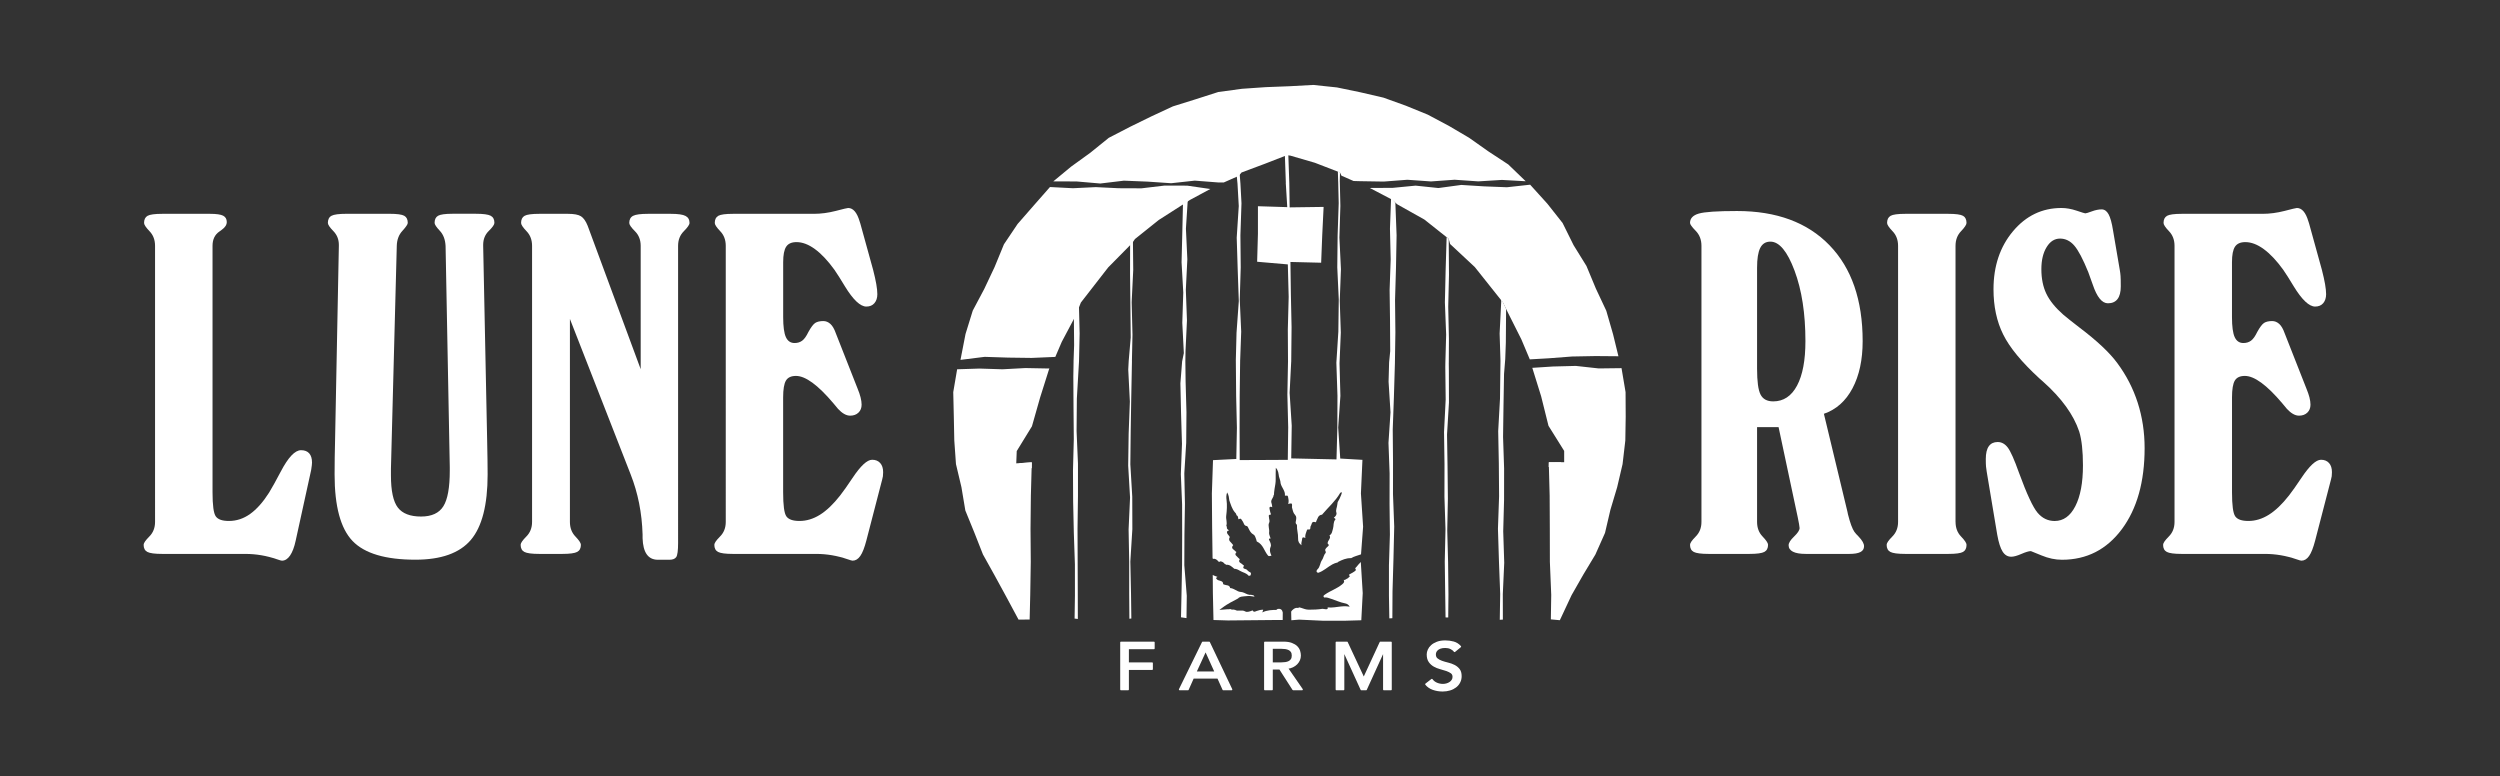
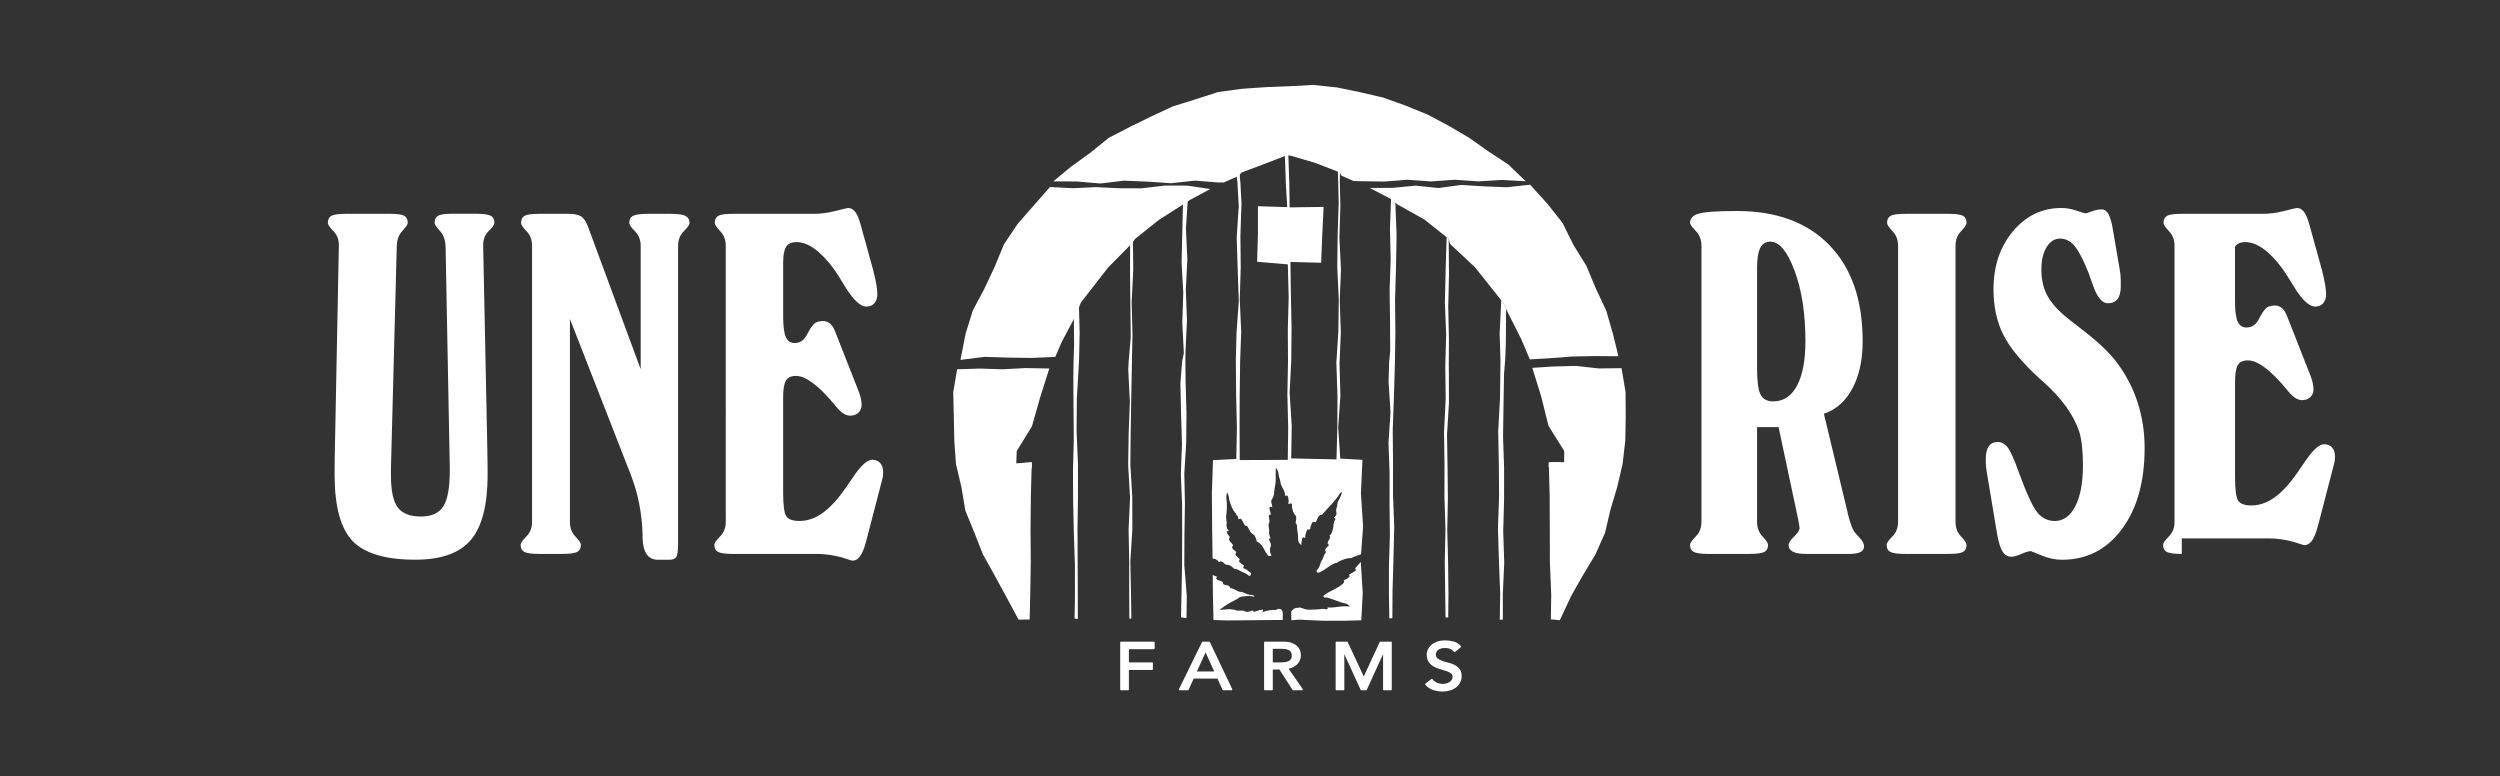
<svg xmlns="http://www.w3.org/2000/svg" version="1.1" id="white" x="0px" y="0px" viewBox="0 0 792 245.89" style="enable-background:new 0 0 792 245.89;" xml:space="preserve">
  <rect x="0" y="0" width="792" height="245.89" fill="#333333" stroke="none" />
  <style type="text/css">
	.st0{fill:#FFFFFF;}
	.st1{fill:#FFFFFF;stroke:#FFFFFF;stroke-width:0.5;stroke-linecap:round;stroke-linejoin:round;stroke-miterlimit:10;}
</style>
  <g>
-     <path class="st0" d="M51.42,175.48c-2.37,0-3.95-0.21-4.74-0.63c-0.79-0.42-1.18-1.17-1.18-2.26c0-0.54,0.6-1.42,1.81-2.63   c1.21-1.21,1.81-2.75,1.81-4.62V77.88c0-1.87-0.58-3.42-1.74-4.62c-1.16-1.21-1.74-2.08-1.74-2.63c0-1.08,0.37-1.84,1.11-2.26   c0.74-0.42,2.29-0.63,4.66-0.63h15.17c1.97,0,3.34,0.2,4.11,0.59c0.76,0.4,1.15,1.06,1.15,2c0,0.89-0.52,1.7-1.55,2.44   c-0.2,0.15-0.4,0.3-0.59,0.44l-0.22,0.15c-1.43,0.99-2.15,2.49-2.15,4.51v78.07c0,4.14,0.34,6.7,1.04,7.66   c0.69,0.96,2.07,1.44,4.14,1.44c2.42,0,4.66-0.74,6.73-2.22c2.07-1.48,4.07-3.72,5.99-6.73c0.99-1.63,2.22-3.85,3.7-6.66   c2.37-4.54,4.51-6.81,6.44-6.81c1.13,0,2,0.33,2.59,1c0.59,0.67,0.89,1.64,0.89,2.92c0,0.4-0.07,1.06-0.22,2   c-0.05,0.2-0.07,0.35-0.07,0.44l-4.88,22.27c-0.44,2.07-1.04,3.65-1.78,4.74c-0.74,1.08-1.6,1.63-2.59,1.63   c-0.2,0-0.72-0.15-1.55-0.44c-3.31-1.14-6.64-1.7-9.99-1.7H51.42z" />
    <path class="st0" d="M107.35,77.88v-0.3c0-1.73-0.58-3.18-1.74-4.37c-1.16-1.18-1.74-2.05-1.74-2.59c0-1.08,0.38-1.84,1.15-2.26   c0.76-0.42,2.35-0.63,4.77-0.63h13.62c2.37,0,3.92,0.21,4.66,0.63c0.74,0.42,1.11,1.17,1.11,2.26c0,0.44-0.57,1.28-1.7,2.52   c-1.14,1.23-1.73,2.81-1.78,4.74l-1.85,70.59v2.15c0,4.88,0.73,8.28,2.18,10.17c1.45,1.9,3.91,2.85,7.36,2.85   c3.35,0,5.71-1.08,7.07-3.26c1.36-2.17,2.03-5.92,2.03-11.25v-1.11l-1.33-70.08c-0.1-2.02-0.7-3.63-1.81-4.81   c-1.11-1.18-1.67-2.02-1.67-2.52c0-1.08,0.37-1.84,1.11-2.26c0.74-0.42,2.27-0.63,4.59-0.63h7.33c2.37,0,3.95,0.21,4.74,0.63   c0.79,0.42,1.18,1.17,1.18,2.26c0,0.54-0.59,1.39-1.78,2.55c-1.18,1.16-1.78,2.63-1.78,4.4v0.3l1.26,61.71   c0.05,2.17,0.09,4.19,0.11,6.07c0.02,1.88,0.04,3.43,0.04,4.66c0,9.67-1.78,16.59-5.33,20.76c-3.55,4.17-9.4,6.25-17.54,6.25   c-9.47,0-16.11-1.97-19.91-5.92c-3.8-3.95-5.7-10.98-5.7-21.09c0-1.87,0.01-3.67,0.04-5.4c0.02-1.73,0.06-3.5,0.11-5.33   L107.35,77.88z" />
    <path class="st0" d="M180.55,101.04v64.3c0,1.88,0.58,3.42,1.74,4.62c1.16,1.21,1.74,2.08,1.74,2.63c0,1.09-0.4,1.84-1.18,2.26   c-0.79,0.42-2.37,0.63-4.74,0.63h-7.25c-2.37,0-3.95-0.21-4.74-0.63c-0.79-0.42-1.18-1.17-1.18-2.26c0-0.54,0.6-1.42,1.81-2.63   c1.21-1.21,1.81-2.75,1.81-4.62V77.88c0-1.87-0.58-3.42-1.74-4.62c-1.16-1.21-1.74-2.08-1.74-2.63c0-1.08,0.37-1.84,1.11-2.26   c0.74-0.42,2.29-0.63,4.66-0.63h9.1c1.92,0,3.29,0.26,4.11,0.78c0.81,0.52,1.52,1.52,2.11,3l16.8,45.44V77.88   c0-1.87-0.6-3.42-1.81-4.62c-1.21-1.21-1.81-2.08-1.81-2.63c0-1.08,0.41-1.84,1.22-2.26c0.81-0.42,2.38-0.63,4.7-0.63h7.25   c2.27,0,3.82,0.22,4.66,0.67c0.84,0.44,1.26,1.18,1.26,2.22c0,0.54-0.6,1.42-1.81,2.63c-1.21,1.21-1.81,2.75-1.81,4.62V172   c0,2.42-0.2,3.91-0.59,4.48c-0.4,0.57-1.11,0.85-2.15,0.85h-3.77c-3.01-0.05-4.59-2.32-4.74-6.81v-0.07c0-0.25,0-0.62,0-1.11   c-0.2-6.81-1.46-13.15-3.77-19.02L180.55,101.04z" />
    <path class="st0" d="M232.22,175.48c-2.37,0-3.95-0.21-4.74-0.63c-0.79-0.42-1.18-1.17-1.18-2.26c0-0.54,0.6-1.42,1.81-2.63   c1.21-1.21,1.81-2.75,1.81-4.62V77.88c0-1.87-0.58-3.42-1.74-4.62c-1.16-1.21-1.74-2.08-1.74-2.63c0-1.08,0.37-1.84,1.11-2.26   c0.74-0.42,2.29-0.63,4.66-0.63h25.6c2.27,0,4.59-0.31,6.96-0.92c2.37-0.62,3.67-0.93,3.92-0.93c1.58,0,2.79,1.41,3.63,4.22   c0.1,0.3,0.17,0.52,0.22,0.67l4.07,14.73c0.44,1.73,0.78,3.23,1,4.51c0.22,1.28,0.33,2.34,0.33,3.18c0,1.18-0.31,2.13-0.93,2.85   c-0.62,0.72-1.47,1.07-2.55,1.07c-1.92,0-4.19-2.15-6.81-6.44c-1.33-2.22-2.44-3.97-3.33-5.25c-2.07-2.86-4.12-5.03-6.14-6.51   c-2.02-1.48-3.97-2.22-5.85-2.22c-1.53,0-2.62,0.48-3.26,1.44c-0.64,0.96-0.96,2.6-0.96,4.92v17.39c0,2.96,0.28,5.07,0.85,6.33   c0.57,1.26,1.49,1.89,2.77,1.89c0.94,0,1.74-0.25,2.4-0.74c0.67-0.49,1.32-1.41,1.96-2.74c0.84-1.53,1.57-2.49,2.18-2.89   c0.62-0.39,1.47-0.59,2.55-0.59c0.84,0,1.59,0.31,2.26,0.92c0.67,0.62,1.22,1.57,1.67,2.85l6.96,17.69c0.39,0.94,0.7,1.84,0.92,2.7   c0.22,0.86,0.33,1.64,0.33,2.33c0,1.04-0.33,1.88-1,2.52c-0.67,0.64-1.54,0.96-2.63,0.96c-0.64,0-1.28-0.19-1.92-0.56   c-0.64-0.37-1.28-0.9-1.92-1.59c-0.3-0.34-0.79-0.94-1.48-1.78c-4.88-5.77-8.83-8.66-11.84-8.66c-1.53,0-2.59,0.49-3.18,1.48   c-0.59,0.99-0.89,2.76-0.89,5.33v30.04c0,4.14,0.34,6.7,1.04,7.66c0.69,0.96,2.07,1.44,4.14,1.44c2.22,0,4.38-0.65,6.48-1.96   c2.1-1.31,4.23-3.34,6.4-6.11c1.04-1.33,2.34-3.18,3.92-5.55c2.56-3.85,4.64-5.77,6.22-5.77c1.08,0,1.94,0.35,2.55,1.04   c0.62,0.69,0.93,1.65,0.93,2.89c0,0.54-0.03,0.97-0.07,1.29c-0.05,0.32-0.12,0.65-0.22,1l-5.03,19.39   c-0.59,2.27-1.23,3.9-1.92,4.88c-0.69,0.99-1.51,1.48-2.44,1.48c-0.2,0-0.72-0.15-1.55-0.44c-3.31-1.14-6.64-1.7-9.99-1.7H232.22z" />
  </g>
  <g>
    <path class="st0" d="M556.64,135.3v30.04c0,1.88,0.58,3.42,1.74,4.62c1.16,1.21,1.74,2.08,1.74,2.63c0,1.09-0.4,1.84-1.18,2.26   c-0.79,0.42-2.37,0.63-4.74,0.63h-12.88c-2.37,0-3.95-0.21-4.74-0.63c-0.79-0.42-1.18-1.17-1.18-2.26c0-0.54,0.6-1.42,1.81-2.63   c1.21-1.21,1.81-2.75,1.81-4.62V77.88c0-1.92-0.6-3.5-1.81-4.74c-1.21-1.23-1.81-2.07-1.81-2.52c0-1.43,0.92-2.42,2.78-2.96   c1.85-0.54,5.88-0.81,12.1-0.81c12.53,0,22.3,3.61,29.3,10.84c7,7.23,10.51,17.35,10.51,30.38c0,5.92-1.07,10.9-3.22,14.95   c-2.15,4.05-5.17,6.73-9.06,8.07l7.47,31.08c0.05,0.2,0.1,0.44,0.15,0.74c0.69,2.76,1.38,4.64,2.07,5.62   c0.3,0.4,0.74,0.89,1.33,1.48c1.13,1.18,1.7,2.2,1.7,3.03c0,0.84-0.38,1.46-1.15,1.85c-0.77,0.4-1.94,0.59-3.51,0.59h-13.76   c-1.83,0-3.19-0.23-4.11-0.7c-0.91-0.47-1.37-1.15-1.37-2.04c0-0.74,0.58-1.67,1.74-2.77c1.16-1.11,1.74-2.01,1.74-2.7   c0-0.2-0.06-0.63-0.18-1.29c-0.12-0.67-0.26-1.37-0.41-2.11l-6.07-28.56H556.64z M556.64,84.83v31.97c0,4.05,0.37,6.78,1.11,8.21   c0.74,1.43,2.07,2.15,4,2.15c3.26,0,5.77-1.66,7.55-4.99c1.78-3.33,2.66-8.03,2.66-14.1c0-8.73-1.15-16.17-3.44-22.31   s-4.85-9.21-7.66-9.21c-1.48,0-2.55,0.67-3.22,2S556.64,81.97,556.64,84.83z" />
    <path class="st0" d="M619.52,165.34c0,1.88,0.58,3.42,1.74,4.62c1.16,1.21,1.74,2.08,1.74,2.63c0,1.09-0.37,1.84-1.11,2.26   c-0.74,0.42-2.29,0.63-4.66,0.63h-13.62c-2.37,0-3.95-0.21-4.74-0.63c-0.79-0.42-1.18-1.17-1.18-2.26c0-0.54,0.6-1.42,1.81-2.63   c1.21-1.21,1.81-2.75,1.81-4.62V77.88c0-1.87-0.58-3.42-1.74-4.62c-1.16-1.21-1.74-2.08-1.74-2.63c0-1.08,0.37-1.84,1.11-2.26   c0.74-0.42,2.29-0.63,4.66-0.63h13.62c2.37,0,3.92,0.21,4.66,0.63c0.74,0.42,1.11,1.17,1.11,2.26c0,0.54-0.58,1.42-1.74,2.63   c-1.16,1.21-1.74,2.75-1.74,4.62V165.34z" />
    <path class="st0" d="M629.39,149.43c-0.1-0.54-0.17-1.08-0.22-1.63c-0.05-0.54-0.07-1.33-0.07-2.37c0-1.83,0.32-3.18,0.96-4.07   c0.64-0.89,1.58-1.33,2.81-1.33c1.23,0,2.29,0.58,3.18,1.74c0.89,1.16,2.07,3.81,3.55,7.96c2.47,6.76,4.44,11,5.92,12.73   c1.48,1.73,3.28,2.59,5.4,2.59c2.76,0,4.95-1.57,6.55-4.7c1.6-3.13,2.41-7.44,2.41-12.91c0-2.27-0.1-4.3-0.3-6.11   c-0.2-1.8-0.49-3.34-0.89-4.62c-1.78-5.33-5.6-10.61-11.47-15.83c-0.49-0.44-0.89-0.79-1.18-1.04c-5.58-5.13-9.39-9.75-11.43-13.88   c-2.05-4.12-3.07-8.89-3.07-14.32c0-7.35,2.06-13.48,6.18-18.39c4.12-4.91,9.24-7.36,15.35-7.36c1.53,0,3.13,0.29,4.81,0.85   c1.68,0.57,2.59,0.85,2.74,0.85c0.25,0,0.94-0.21,2.07-0.63c1.13-0.42,2.17-0.63,3.11-0.63c0.89,0,1.62,0.51,2.18,1.52   c0.57,1.01,1.05,2.75,1.44,5.22l2.15,12.58c0.1,0.54,0.17,1.15,0.22,1.81c0.05,0.67,0.07,1.76,0.07,3.29c0,1.78-0.35,3.11-1.04,4   c-0.69,0.89-1.7,1.33-3.03,1.33c-1.88,0-3.48-1.97-4.81-5.92c-0.59-1.68-1.06-2.98-1.41-3.92c-1.68-4.14-3.16-6.96-4.44-8.44   c-1.28-1.48-2.79-2.22-4.51-2.22c-1.73,0-3.15,0.9-4.25,2.7c-1.11,1.8-1.67,4.13-1.67,6.99c0,3.01,0.53,5.61,1.59,7.81   c1.06,2.2,2.85,4.4,5.37,6.62c1.04,0.89,2.71,2.22,5.03,4c5.62,4.24,9.64,8.02,12.06,11.32c2.86,3.85,5.02,8.04,6.48,12.58   c1.45,4.54,2.18,9.32,2.18,14.36c0,10.66-2.41,19.22-7.21,25.68c-4.81,6.46-11.14,9.69-18.98,9.69c-2.12,0-4.28-0.46-6.47-1.37   c-2.2-0.91-3.32-1.37-3.37-1.37c-0.64,0-1.64,0.3-3,0.89c-1.36,0.59-2.43,0.89-3.22,0.89c-1.14,0-2.05-0.54-2.74-1.63   c-0.69-1.08-1.26-2.86-1.7-5.33L629.39,149.43z" />
-     <path class="st0" d="M691.19,175.48c-2.37,0-3.95-0.21-4.74-0.63c-0.79-0.42-1.18-1.17-1.18-2.26c0-0.54,0.6-1.42,1.81-2.63   c1.21-1.21,1.81-2.75,1.81-4.62V77.88c0-1.87-0.58-3.42-1.74-4.62c-1.16-1.21-1.74-2.08-1.74-2.63c0-1.08,0.37-1.84,1.11-2.26   c0.74-0.42,2.29-0.63,4.66-0.63h25.6c2.27,0,4.59-0.31,6.96-0.92c2.37-0.62,3.67-0.93,3.92-0.93c1.58,0,2.79,1.41,3.63,4.22   c0.1,0.3,0.17,0.52,0.22,0.67l4.07,14.73c0.44,1.73,0.78,3.23,1,4.51c0.22,1.28,0.33,2.34,0.33,3.18c0,1.18-0.31,2.13-0.92,2.85   c-0.62,0.72-1.47,1.07-2.55,1.07c-1.92,0-4.19-2.15-6.81-6.44c-1.33-2.22-2.44-3.97-3.33-5.25c-2.07-2.86-4.12-5.03-6.14-6.51   c-2.02-1.48-3.97-2.22-5.85-2.22c-1.53,0-2.62,0.48-3.26,1.44c-0.64,0.96-0.96,2.6-0.96,4.92v17.39c0,2.96,0.28,5.07,0.85,6.33   c0.57,1.26,1.49,1.89,2.77,1.89c0.94,0,1.74-0.25,2.41-0.74c0.67-0.49,1.32-1.41,1.96-2.74c0.84-1.53,1.57-2.49,2.18-2.89   c0.62-0.39,1.47-0.59,2.55-0.59c0.84,0,1.59,0.31,2.26,0.92c0.67,0.62,1.22,1.57,1.67,2.85l6.96,17.69c0.39,0.94,0.7,1.84,0.93,2.7   c0.22,0.86,0.33,1.64,0.33,2.33c0,1.04-0.33,1.88-1,2.52c-0.67,0.64-1.54,0.96-2.63,0.96c-0.64,0-1.28-0.19-1.92-0.56   c-0.64-0.37-1.28-0.9-1.92-1.59c-0.3-0.34-0.79-0.94-1.48-1.78c-4.88-5.77-8.83-8.66-11.84-8.66c-1.53,0-2.59,0.49-3.18,1.48   c-0.59,0.99-0.89,2.76-0.89,5.33v30.04c0,4.14,0.34,6.7,1.04,7.66c0.69,0.96,2.07,1.44,4.14,1.44c2.22,0,4.38-0.65,6.47-1.96   c2.1-1.31,4.23-3.34,6.4-6.11c1.04-1.33,2.34-3.18,3.92-5.55c2.56-3.85,4.64-5.77,6.22-5.77c1.08,0,1.94,0.35,2.55,1.04   c0.62,0.69,0.92,1.65,0.92,2.89c0,0.54-0.03,0.97-0.07,1.29c-0.05,0.32-0.12,0.65-0.22,1l-5.03,19.39   c-0.59,2.27-1.23,3.9-1.92,4.88c-0.69,0.99-1.51,1.48-2.44,1.48c-0.2,0-0.72-0.15-1.55-0.44c-3.31-1.14-6.64-1.7-9.99-1.7H691.19z" />
+     <path class="st0" d="M691.19,175.48c-2.37,0-3.95-0.21-4.74-0.63c-0.79-0.42-1.18-1.17-1.18-2.26c0-0.54,0.6-1.42,1.81-2.63   c1.21-1.21,1.81-2.75,1.81-4.62V77.88c0-1.87-0.58-3.42-1.74-4.62c-1.16-1.21-1.74-2.08-1.74-2.63c0-1.08,0.37-1.84,1.11-2.26   c0.74-0.42,2.29-0.63,4.66-0.63h25.6c2.27,0,4.59-0.31,6.96-0.92c2.37-0.62,3.67-0.93,3.92-0.93c1.58,0,2.79,1.41,3.63,4.22   c0.1,0.3,0.17,0.52,0.22,0.67l4.07,14.73c0.44,1.73,0.78,3.23,1,4.51c0.22,1.28,0.33,2.34,0.33,3.18c0,1.18-0.31,2.13-0.92,2.85   c-0.62,0.72-1.47,1.07-2.55,1.07c-1.92,0-4.19-2.15-6.81-6.44c-1.33-2.22-2.44-3.97-3.33-5.25c-2.07-2.86-4.12-5.03-6.14-6.51   c-2.02-1.48-3.97-2.22-5.85-2.22c-1.53,0-2.62,0.48-3.26,1.44v17.39c0,2.96,0.28,5.07,0.85,6.33   c0.57,1.26,1.49,1.89,2.77,1.89c0.94,0,1.74-0.25,2.41-0.74c0.67-0.49,1.32-1.41,1.96-2.74c0.84-1.53,1.57-2.49,2.18-2.89   c0.62-0.39,1.47-0.59,2.55-0.59c0.84,0,1.59,0.31,2.26,0.92c0.67,0.62,1.22,1.57,1.67,2.85l6.96,17.69c0.39,0.94,0.7,1.84,0.93,2.7   c0.22,0.86,0.33,1.64,0.33,2.33c0,1.04-0.33,1.88-1,2.52c-0.67,0.64-1.54,0.96-2.63,0.96c-0.64,0-1.28-0.19-1.92-0.56   c-0.64-0.37-1.28-0.9-1.92-1.59c-0.3-0.34-0.79-0.94-1.48-1.78c-4.88-5.77-8.83-8.66-11.84-8.66c-1.53,0-2.59,0.49-3.18,1.48   c-0.59,0.99-0.89,2.76-0.89,5.33v30.04c0,4.14,0.34,6.7,1.04,7.66c0.69,0.96,2.07,1.44,4.14,1.44c2.22,0,4.38-0.65,6.47-1.96   c2.1-1.31,4.23-3.34,6.4-6.11c1.04-1.33,2.34-3.18,3.92-5.55c2.56-3.85,4.64-5.77,6.22-5.77c1.08,0,1.94,0.35,2.55,1.04   c0.62,0.69,0.92,1.65,0.92,2.89c0,0.54-0.03,0.97-0.07,1.29c-0.05,0.32-0.12,0.65-0.22,1l-5.03,19.39   c-0.59,2.27-1.23,3.9-1.92,4.88c-0.69,0.99-1.51,1.48-2.44,1.48c-0.2,0-0.72-0.15-1.55-0.44c-3.31-1.14-6.64-1.7-9.99-1.7H691.19z" />
  </g>
  <g>
    <g>
      <polygon class="st0" points="475.63,94.73 475.08,105.65 475.33,113.61 475.35,114.37 475.2,126.27 474.63,136.59 474.83,146.9     474.91,157.21 474.55,167.52 474.87,177.83 475.26,188.14 475.13,196.35 476.11,196.29 476.09,188.24 476.54,178.28     476.22,168.31 476.49,158.34 476.5,148.38 476.17,138.41 476.31,128.45 476.48,118.48 476.86,113.77 477.05,108.52 477.13,97.84       " />
      <polygon class="st0" points="458.29,75.18 457.98,85.49 457.74,95.76 458.14,106.03 457.89,114.97 457.89,114.97 457.87,116.3     457.99,126.57 457.47,136.84 457.62,147.11 457.6,157.38 457.93,167.64 457.7,177.91 457.84,188.18 457.95,195.6 458.8,195.62     458.87,188.32 458.76,178.19 458.49,168.06 458.69,157.93 458.58,147.81 458.42,137.68 459.03,127.55 459,117.43 458.97,114.98     458.98,114.98 459.02,107.3 458.8,97.18 459.04,87.05 458.95,75.67   " />
      <polygon class="st0" points="440.7,62.71 440.34,72.45 440.57,82.15 440.23,91.84 440.36,101.53 440.42,111.23 440.07,114.76     439.9,120.92 440.51,130.61 439.87,140.3 440.23,149.99 440.21,159.69 440.32,169.38 440.02,179.07 440.02,188.76 440.14,195.9     441.1,195.85 441.15,187.33 441.45,177.07 441.69,166.82 441.3,156.56 441.31,146.31 441.22,136.05 441.59,125.8 441.91,114.99     441.91,114.99 441.91,114.91 441.91,114.89 441.91,114.89 442.06,105.29 441.95,95.04 442.25,84.79 442.44,74.54 442.05,64.26       " />
      <polygon class="st0" points="374.78,63.86 374.56,73.49 374.32,83.09 374.86,92.68 374.55,102.27 375.04,111.86 374.5,114.49     373.95,121.45 374.16,131.05 374.45,140.64 374.09,150.23 374.49,159.82 374.51,169.41 374.48,178.99 374.29,188.58     374.14,195.58 374.21,195.57 375.88,195.82 375.97,188.75 375.19,179.06 375.23,169.36 375.39,159.67 375.19,149.98     375.79,140.28 375.87,130.59 375.6,120.9 375.52,114.42 375.57,111.21 376.03,101.52 375.67,91.83 376.15,82.14 375.7,72.45     376.32,62.84   " />
      <polygon class="st0" points="358.02,76.51 358,86.66 358.11,96.8 358.21,106.94 357.57,114.39 357.57,114.39 357.43,117.08     357.94,127.22 357.56,137.36 357.41,147.49 358,157.63 357.54,167.76 357.73,177.9 357.73,188.04 357.79,196.02 358.41,195.94     358.31,188.18 358.09,177.9 358.73,167.63 358.7,157.36 358.09,147.09 358.2,136.82 358.37,126.55 358.6,114.65 358.6,114.43     358.59,114.43 358.77,106.02 358.51,95.75 359.01,85.48 358.9,75.23   " />
      <polygon class="st0" points="340.19,99.35 340.28,109.33 340.1,114.54 340.11,114.54 340.03,119.26 340.09,129.18 340.18,139.1     339.92,149.02 339.97,158.94 340.19,168.86 340.53,178.78 340.54,188.7 340.43,195.96 341.46,196.09 341.44,188.13 341.4,177.82     341.36,167.51 341.5,157.19 341.5,146.88 341.06,136.57 341.15,126.26 341.82,114.66 341.82,114.56 341.83,114.56 342.03,105.64     341.77,95.35   " />
      <path class="st0" d="M429.65,179.68c-0.2,0.26-0.48,0.27-0.18,0.66c0.24,0.31-0.19,0.57-0.44,0.74c-0.51,0.34-1.07,0.63-1.61,0.93    c-0.11,0.17,0.12,0.36,0.17,0.53c0.03,0.11-0.01,0.21-0.22,0.3c-0.09,0.08-0.18,0.17-0.27,0.25c-0.01,0.05-0.03,0.08-0.05,0.1    c-0.04,0.04-0.09,0.06-0.17,0.04c-0.06,0.04-0.13,0.07-0.2,0.09c-0.01,0.04-0.04,0.06-0.06,0.09c-0.04,0.05-0.1,0.07-0.19,0.05    l-0.05,0.02c-0.07,0.12-0.16,0.19-0.26,0.23c-0.1,0.03-0.22,0.02-0.35-0.02l-0.09,0.01c0.26,0.49,0.14,0.8-0.16,1.12    c-0.1,0.11-0.23,0.21-0.36,0.33c-1.61,1.34-3.68,1.99-5.38,3.18c-0.27,0.19-0.48,0.34-0.5,0.53c-0.01,0.12,0.05,0.25,0.2,0.43    c0.84-0.14,1.55,0.21,2.32,0.45c1.42,0.45,2.75,1.11,4.24,1.39c0.55,0.1,1.13,0.31,1.55,1.07c-0.62-0.12-1.22-0.15-1.81-0.14    c-0.32,0.01-0.64,0.04-0.96,0.07c-1.43,0.15-2.81,0.46-4.22,0.3c0.06,0.23,0.03,0.39-0.07,0.48c-0.05,0.05-0.12,0.08-0.21,0.09    c-0.08,0.02-0.18,0.02-0.29,0.01c-0.35-0.03-0.71-0.09-1.06-0.14c-1.43,0.22-2.85,0.29-4.32,0.28c-0.47,0-0.89-0.09-1.29-0.2    c-0.22-0.06-0.43-0.14-0.64-0.21c-0.42-0.14-0.83-0.29-1.28-0.35c-0.03,0.09-0.07,0.17-0.1,0.26c-1.01-0.42-2.15,0.74-2.3,1.11    c-0.03,0.05,0.06,2.47,0.06,2.74l2.45-0.2l7.34,0.34h7.48l4.89-0.14l0.45-8.61l-0.61-9.85    C430.58,178.58,430.09,179.11,429.65,179.68z" />
      <path class="st0" d="M405.91,193.12c-0.27-0.22-0.65-0.3-1.17-0.2l-0.01,0.01c-0.01,0.01-0.02,0.02-0.02,0.02    c-0.06,0.07-0.33,0.2-0.39,0.27c-1.07,0-2.98,0.03-4.42,0.8c0.12-0.45,0.29-0.86,0.29-0.86c-0.75-0.02-1.45,0.17-2.14,0.42    c-0.13,0.05-0.28,0.12-0.43,0.17c-0.25,0.08-0.51,0.08-0.72-0.26c-0.03-0.01-0.05-0.03-0.06-0.06c-0.01-0.02-0.01-0.05,0.01-0.08    c-0.76,0.34-1.79,0.7-2.35,0.36c-1.06-0.65-2.27,0.05-3.1-0.44c-0.36-0.21,0,0.01-0.38-0.1c-1.15-0.34-0.05,0.36-1.11-0.19    c-0.9-0.07,0.01,0.11-1.01,0.03c-0.34-0.03-2.22,0.24-2.6,0.21c1.25-0.88,1.59-1.26,3.52-2.35c1.27-0.72,2.59-1.26,2.61-1.5    c0.61-0.36,1.1-0.41,1.78-0.46c1.16-0.09,1.41-0.16,2.31-0.02c0.3,0.05,0.59,0.1,0.89,0.14v0l-0.02-0.01    c0.01,0,0.01,0.01,0.02,0.01c-0.08-0.34-0.31-0.44-0.57-0.49c-0.06-0.01-0.12-0.02-0.18-0.03c-0.12-0.02-0.23-0.04-0.34-0.07    c-0.15,0.02-0.3,0.03-0.44,0.01c-0.84-0.07-1.52-0.66-2.34-0.85c-0.14-0.03-0.28-0.05-0.42-0.06c-1.26-0.06-2.13-1.17-3.41-1.24    c-0.18-1.07-1.25-0.8-1.93-1.11c-0.1-0.05-0.28-0.1-0.28-0.14c0-0.16-0.02-0.3-0.06-0.42c-0.08-0.23-0.25-0.37-0.44-0.47    c-0.13-0.07-0.28-0.11-0.44-0.16c-0.42-0.12-0.87-0.2-1.1-0.53c-0.11-0.09-0.17-0.17-0.19-0.24c-0.01-0.04-0.02-0.07-0.01-0.1l0,0    c0.01-0.06,0.06-0.11,0.12-0.16c0.09-0.07,0.21-0.13,0.31-0.2l0.01-0.01c-0.48-0.23-1.1-0.34-1.5-0.63l0.04,5.76l0.19,8.53    l4.6,0.14l7.54-0.07l7.34-0.07h2.45c-0.01-0.12,0.05-2.22,0.02-2.36C406.3,193.68,406.18,193.33,405.91,193.12z" />
      <path class="st0" d="M423.83,54.13l0.1,3.42l0.01,0l0.16,6.8l-0.34,10.17l-0.11,10.18l0.47,10.18l-0.13,10.17l-0.63,9.88    l0.35,10.47l-0.04,10.17l-0.27,9.97l-14.34-0.32l0.16-10.38l-0.67-10.39l0.5-9.88l0.01,0l0.11-10.91l-0.22-10.39l-0.14-10.28    l9.73,0.24l0.34-8.66l0.44-9.02l-10.76,0.15l-0.11-7.71l-0.32-9.19l-1.1-0.14l0.32,9.2l0,0.09l-0.02,0l0.47,7.67l-9.29-0.29    l0,8.74l-0.25,8.85l9.72,0.84l0.27,10.28l-0.27,10.34l0.06,10.14l-0.2,10.53l0.26,10.33l-0.13,10.3l-7.6,0.04l-7.63,0.03    l-0.04-10.16l0.03-10.18l0.15-11.47l0.01,0l0.32-8.88l-0.46-10.17l0.31-10.17l-0.1-10.17l0.34-10.17l-0.33-6.19h0l-0.32-4.02    l-0.9,1.07l0.29,2.94h0l0.4,7.07l-0.65,10.04l0.31,10.04l0.35,10.04l-0.72,10.04l-0.22,8.63l0.1,11.45l0.24,10.04l-0.19,9.87    l-7.38,0.37l-0.36,10.55l0.08,10.54l0.14,10c0.06,0.06,0.11,0.12,0.18,0.18c0.16,0,0.32,0,0.48-0.01    c0.45,0.12,0.79,0.38,1.08,0.69c0.1,0.1,0.19,0.21,0.28,0.32c0.16-0.07,0.32-0.15,0.48-0.22c0.15,0.02,0.29,0.06,0.43,0.11    c0.4,0.15,0.71,0.43,0.98,0.76l0,0l0,0c-0.01,0-0.01,0.01-0.02,0.02c0.09-0.02,0.16,0,0.22,0.03c0.06,0.04,0.11,0.11,0.16,0.18    c1.17-0.12,1.86,0.63,2.61,1.27c0.7,0,1.25,0.31,1.83,0.66c0.45,0.27,0.97,0.44,1.45,0.65c0.19,0.09,0.38,0.18,0.56,0.29    c0.15,0.09,0.29,0.19,0.42,0.31c0.01,0.01,0.02,0.01,0.03,0.02c0.1,0.09,0.19,0.19,0.27,0.3c0.17-0.04,0.38,0,0.52-0.1    c0.05-0.03,0.09-0.08,0.12-0.15c0.03-0.34,0.3-0.69-0.29-0.93c-0.1-0.04-0.2-0.1-0.29-0.16c-0.17-0.12-0.32-0.27-0.47-0.41    c-0.02-0.02-0.04-0.04-0.06-0.06c-0.08-0.08-0.16-0.15-0.24-0.22v0c-0.3-0.16-0.81-0.18-0.96-0.44c-0.05-0.09-0.07-0.19-0.01-0.35    c0.03-0.09,0.08-0.19,0.16-0.31c0.13-0.21-0.22-0.21-0.31-0.34c-0.38-0.57-1.7-0.69-0.99-1.8c0.03-0.04-0.4-0.28-0.53-0.48    c-0.33-0.5-1.31-0.82-0.6-1.66c0.19-0.22-0.1-0.19-0.16-0.28c-0.46-0.61-1.75-0.93-0.79-2.03c0.02-0.02-0.17-0.19-0.24-0.3    c-0.43-0.67-1.49-1.09-0.87-2.19c0.1-0.18-0.44-0.67-0.67-1.03c-0.13-0.2-0.2-0.39-0.2-0.56c-0.01-0.28,0.19-0.49,0.67-0.59    c-0.31-0.2-0.61-0.4-0.7-0.72c-0.03-0.11-0.03-0.23,0-0.37c-0.06-0.14-0.11-0.28-0.17-0.41c0.17-0.51,0.13-1.02,0.06-1.53    c-0.07-0.51-0.17-1.03-0.1-1.57c0.21-1.67,0.33-3.41,0.1-5.13c-0.09-0.67-0.13-1.37,0.2-2.3c0.57,0.93,0.57,1.75,0.69,2.53    c0.47,1.31,0.82,2.67,1.77,3.79c0.11,0.08,0.19,0.17,0.26,0.27c0.13,0.19,0.2,0.42,0.25,0.65c0.14,0.06,0.24,0.14,0.31,0.23    c0.02,0.03,0.04,0.06,0.06,0.09c0.05,0.08,0.08,0.16,0.1,0.24c0.06,0.23,0.06,0.47,0.12,0.7c0.2-0.06,0.4-0.12,0.6-0.19l0,0l0,0v0    c0.23,0.04,0.36,0.19,0.45,0.38c0.13,0.2,0.28,0.4,0.4,0.61c0.32,0.52,0.31,1.25,1.24,1.36c0.23,0.03,0.42,0.54,0.58,0.85    c0.36,0.72,0.7,1.39,1.51,1.84c0.56,0.31,0.64,1.06,0.9,1.63c0.09,0.19,0.05,0.52,0.19,0.58c1.97,0.91,2.28,2.95,3.47,4.39    c0.09,0.11,0.18,0.17,0.27,0.2c0.28,0.09,0.57-0.1,0.86-0.1c-0.26-0.59-0.47-1.15-0.48-1.76c0-0.36,0.07-0.74,0.25-1.15    c0.23-0.52-0.13-1.36-0.44-1.96c-0.04-0.08-0.07-0.14-0.09-0.2c-0.12-0.34,0.07-0.36,0.36-0.37c0.05,0,0.09,0,0.14-0.01    c-0.13-0.47-0.39-0.97-0.47-1.44c-0.03-0.16-0.03-0.31-0.01-0.46c0.18-1.05-0.41-2.2-0.02-3.01c0.35-0.73-0.02-1.15-0.01-1.71    c0.01-0.36-0.35-0.85,0.42-0.94c0.44-0.05,0.11-0.3,0.07-0.45c-0.1-0.48-0.26-0.94-0.33-1.42c-0.04-0.27-0.01-0.44,0.08-0.54    c0.03-0.04,0.08-0.06,0.13-0.08c0.16-0.05,0.38,0,0.66,0.14c-0.04-0.22-0.06-0.44-0.09-0.66c-0.03-0.22-0.07-0.44-0.15-0.64    c-0.35-0.91,0.43-1.51,0.65-2.26c-0.03-0.08-0.03-0.16-0.01-0.23c0.02-0.07,0.07-0.13,0.15-0.18c0-0.18,0.01-0.36,0.02-0.54    c0-0.07,0.01-0.15,0.02-0.22c0.03-0.36,0.08-0.72,0.14-1.08c0.17-1.01,0.39-2.02,0.36-3.06c-0.04-1.13,0.02-2.26,0.04-3.63    c0.85,0.94,0.84,1.89,1,2.78c0.09,0.35,0.21,0.7,0.32,1.04c0.1,0.35,0.18,0.7,0.19,1.07c0.14,0.68,0.53,1.29,0.86,1.91    c0.33,0.62,0.6,1.26,0.51,2.02c0.13,0.01,0.26,0.02,0.39,0.03c0.29-0.08,0.44-0.01,0.52,0.13c0.08,0.13,0.09,0.32,0.12,0.47    c0.15,0.67,0.24,1.35,0,2.02c0.48-0.12,0.79-0.19,0.97-0.16c0.31,0.05,0.29,0.37,0.23,1.23c0.2,0.63,0.28,1.28,0.61,1.88    c0.11,0.2,0.25,0.39,0.43,0.58c0.43,0.45,0.35,1.07,0.24,1.68c-0.04,0.2-0.08,0.41-0.11,0.6c0.03,0.14,0.05,0.28,0.08,0.41    c0.12,0.17,0.35,0.34,0.34,0.51c-0.08,1.4,0.42,2.77,0.35,4.11c-0.05,1.08,0.33,1.67,1.1,2.24c-0.16-0.54,0.01-1.06,0.12-1.58    c0.04-0.17,0.07-0.35,0.08-0.52c0.02-0.22,0.1-0.33,0.23-0.37c0.21-0.07,0.52,0.05,0.78,0.17c-0.08-0.35-0.05-0.67,0.02-1    c0.04-0.16,0.08-0.32,0.13-0.48c0.03-0.1,0.06-0.19,0.1-0.29c0.07-0.19,0.13-0.38,0.19-0.57c0.04-0.15,0.25-0.41,0.3-0.4    c1.18,0.33,0.68-0.69,0.96-1.06c0.39-0.53,0.18-1.64,1.48-1.21c0.28,0.09,0.2-0.2,0.28-0.33c0.46-0.8,0.5-1.92,1.83-2.05    c0.05,0,0.09-0.1,0.13-0.16c1.86-2.2,4.1-4.13,5.55-6.63c0.11-0.2,0.29-0.29,0.64-0.28c-0.08,0.28-0.17,0.56-0.27,0.83    c-0.29,0.8-0.67,1.55-1.11,2.27c-0.05,0.31-0.12,0.61-0.14,0.92c-0.07,0.81-0.56,1.54-0.25,2.45c0.1,0.29-0.01,0.67-0.25,1    c-0.14,0.2-0.33,0.38-0.56,0.52c0.07,0.12,0.24,0.22,0.36,0.31c0.13,0.1,0.21,0.19,0.11,0.31c-0.75,0.86-0.45,1.93-0.75,2.88    c-0.26,0.8-0.25,1.64-1.11,2.15c0.17,0.26,0.2,0.49,0.16,0.71c-0.1,0.55-0.65,1.02-0.73,1.57c0,0,0,0,0,0.01    c-0.02,0.11-0.01,0.22,0.01,0.34c0.18,0.13,0.28,0.24,0.31,0.35c0.02,0.05,0.02,0.1,0.01,0.15c0,0,0,0,0,0    c-0.02,0.1-0.09,0.19-0.17,0.27c-0.13,0.12-0.29,0.24-0.39,0.35c-0.37,0.41-0.78,0.75-0.41,1.35c0.08,0.12,0.06,0.39-0.04,0.5    c-0.61,0.64-0.67,1.58-1.08,2.14c-0.71,0.96-0.57,2.21-1.5,3.04c-0.25,0.22-0.55,0.85,0.23,1.07c1.72-0.53,2.97-1.83,4.5-2.66    c0.51-0.27,1.06-0.5,1.66-0.62h0c0,0.01,0,0.01,0,0.02c0.08-0.08,0.15-0.16,0.23-0.23c1.22-0.62,2.46-1.16,3.89-1.16    c0.07,0,0.16,0.02,0.21-0.01c0.93-0.58,2.06-0.79,3.1-1.19l0.66-8.76l-0.69-10.54l0.48-10.64l-7.03-0.41l-0.65-9.83l0.7-10.03    l-0.28-10.3l0.41-9.76l-0.34-10.03l0.38-10.03l-0.49-10.03l0.31-10.03l-0.18-7.69l-0.02,0l0.08-2.89" />
    </g>
    <g>
      <g>
        <g>
          <g>
            <path class="st0" d="M424.97,55.65l3.83,1.69l2.07,0.06l7.49,0.12l7.48-0.57l7.49,0.53l7.49-0.54l7.49,0.52l7.49-0.46       l7.54,0.42l-5.52-5.32l-6.29-4.13l-6.12-4.32l-6.46-3.8l-6.64-3.53l-6.96-2.84l-7.09-2.55l-7.34-1.7l-7.38-1.53l-7.5-0.79       l-7.53,0.41l-7.51,0.29l-7.52,0.52l-7.5,1.01l-7.2,2.31l-7.2,2.25l-6.84,3.18l-6.76,3.31l-6.71,3.47l-5.88,4.75l-6.1,4.41       l-5.6,4.64l7.39,0.03l7.49,0.65l7.48-0.9l7.49,0.3l7.48,0.51l7.48-0.82l7.49,0.58l1.68,0.01l4.75-2.1l0.9-1.07l7.41-2.77       l6.96-2.71l1.1,0.14l7.76,2.26l7.95,3.07L424.97,55.65z" />
          </g>
          <g>
            <polygon class="st0" points="324.84,116.6 317.58,116.99 310.31,116.76 303.22,116.99 301.99,124.23 302.17,132.05        302.32,139.53 302.85,147.02 304.58,154.32 305.82,161.73 308.66,168.69 311.4,175.65 315.04,182.19 318.62,188.75        322.67,196.29 326.19,196.27 326.38,188.46 326.55,177.98 326.47,167.5 326.58,157.02 326.87,146.46 321.95,146.79        322.1,142.9 326.92,135.05 329.5,125.96 332.34,116.97 332.45,116.72 332.11,116.74      " />
            <polygon class="st0" points="514.98,124.22 513.7,116.63 506.49,116.72 499.22,115.92 491.96,116.11 485.43,116.53        488.24,125.57 490.56,134.89 495.53,142.85 495.53,146.43 490.65,146.44 490.93,157.02 490.98,167.5 491,177.99 491.43,188.46        491.31,196.22 494.16,196.48 497.87,188.56 501.56,182.09 505.42,175.67 508.47,168.82 510.18,161.5 512.32,154.34        514.03,147.03 514.9,139.56 515.02,132.05      " />
          </g>
          <g>
            <polygon class="st0" points="442.7,64.76 451.24,69.55 458.95,75.67 459.4,77.31 467.24,84.63 476.12,95.79 477.75,99.12        481.98,107.54 484.64,113.85 490.59,113.51 498.03,112.94 505.46,112.8 512.72,112.86 511.02,105.9 508.87,98.44 505.57,91.42        502.59,84.26 498.51,77.67 495.03,70.65 490.19,64.52 484.75,58.51 477.4,59.32 470.17,59.04 462.93,58.59 455.69,59.57        448.46,58.81 441.23,59.51 433.99,59.55 433.93,59.54 440.7,63.08      " />
            <polygon class="st0" points="342.42,95.85 351.07,84.72 358.68,77.01 359.55,75.73 367.11,69.68 375.44,64.35 376.98,63.34        383.46,59.85 383.33,59.86 376.09,58.81 368.86,58.8 361.62,59.66 354.38,59.63 347.14,59.28 339.9,59.63 332.63,59.25        327.48,65.11 322.38,70.95 318.05,77.39 315.09,84.59 311.81,91.54 308.17,98.4 305.88,105.8 304.28,114.01 311.94,113.05        319.38,113.29 326.83,113.39 334.27,113.07 334.32,113.07 336.36,108.31 340.85,99.85      " />
          </g>
        </g>
        <polygon class="st0" points="490.69,146.45 494.55,146.45 494.7,148.46 490.62,147.94    " />
      </g>
      <polygon class="st0" points="322.9,147.54 322.99,146.75 326.86,146.48 326.86,148.33   " />
    </g>
  </g>
  <g>
    <path class="st1" d="M355.14,203.52h10.41v1.9h-8.17v4.67h7.6v1.9h-7.6v6.44h-2.25V203.52z" />
    <path class="st1" d="M381.02,203.52h2.04l7.09,14.91h-2.62l-1.66-3.69h-7.89l-1.64,3.69h-2.62L381.02,203.52z M385.05,212.97   l-3.09-6.84h-0.05l-3.14,6.84H385.05z" />
    <path class="st1" d="M400.73,203.52h5.83c1.06,0,1.94,0.13,2.62,0.39s1.23,0.59,1.63,0.99c0.4,0.4,0.67,0.85,0.83,1.35   c0.16,0.5,0.23,0.98,0.23,1.44c0,0.48-0.09,0.94-0.28,1.38s-0.46,0.84-0.81,1.2c-0.35,0.36-0.78,0.66-1.29,0.91   c-0.51,0.25-1.07,0.4-1.7,0.45l4.7,6.8h-2.81l-4.21-6.57h-2.5v6.57h-2.25V203.52z M402.97,210.09h2.95c0.44,0,0.87-0.03,1.3-0.09   c0.43-0.06,0.81-0.18,1.15-0.35c0.33-0.17,0.6-0.41,0.81-0.73c0.2-0.32,0.3-0.73,0.3-1.23c0-0.51-0.1-0.92-0.3-1.23   c-0.2-0.32-0.47-0.56-0.81-0.73c-0.34-0.17-0.72-0.28-1.15-0.35c-0.43-0.06-0.86-0.09-1.3-0.09h-2.95V210.09z" />
    <path class="st1" d="M423.38,203.52h3.35l5.27,11.29h0.09l5.22-11.29h3.35v14.91h-2.25v-12.26h-0.05l-5.59,12.26h-1.5l-5.59-12.26   h-0.05v12.26h-2.25V203.52z" />
    <path class="st1" d="M453.61,215.31c0.41,0.55,0.92,0.95,1.56,1.21c0.63,0.26,1.28,0.39,1.95,0.39c0.37,0,0.76-0.05,1.15-0.16   c0.39-0.11,0.75-0.26,1.06-0.47c0.32-0.21,0.58-0.47,0.78-0.78c0.2-0.31,0.3-0.67,0.3-1.07c0-0.58-0.2-1.01-0.61-1.32   c-0.41-0.3-0.91-0.55-1.51-0.76c-0.6-0.2-1.26-0.4-1.97-0.59c-0.71-0.19-1.37-0.45-1.97-0.79s-1.1-0.79-1.51-1.36   c-0.41-0.57-0.61-1.34-0.61-2.31c0-0.43,0.11-0.9,0.32-1.39c0.21-0.49,0.54-0.94,1-1.35c0.45-0.41,1.03-0.75,1.74-1.02   s1.56-0.41,2.56-0.41c0.9,0,1.77,0.11,2.6,0.34c0.83,0.22,1.55,0.68,2.18,1.37l-1.83,1.5c-0.28-0.39-0.68-0.71-1.19-0.95   c-0.51-0.24-1.1-0.36-1.75-0.36c-0.62,0-1.14,0.07-1.56,0.22s-0.75,0.34-0.99,0.57c-0.25,0.23-0.43,0.48-0.53,0.75   c-0.1,0.27-0.15,0.51-0.15,0.74c0,0.63,0.2,1.12,0.61,1.45c0.41,0.34,0.91,0.61,1.51,0.82c0.6,0.21,1.25,0.4,1.96,0.57   c0.71,0.17,1.37,0.4,1.97,0.71c0.6,0.3,1.1,0.71,1.51,1.22c0.41,0.51,0.61,1.22,0.61,2.12c0,0.72-0.15,1.36-0.46,1.94   c-0.3,0.58-0.71,1.06-1.23,1.45c-0.51,0.39-1.12,0.7-1.83,0.91c-0.7,0.21-1.45,0.32-2.25,0.32c-1.06,0-2.07-0.17-3.02-0.5   c-0.95-0.34-1.71-0.86-2.27-1.56L453.61,215.31z" />
  </g>
</svg>